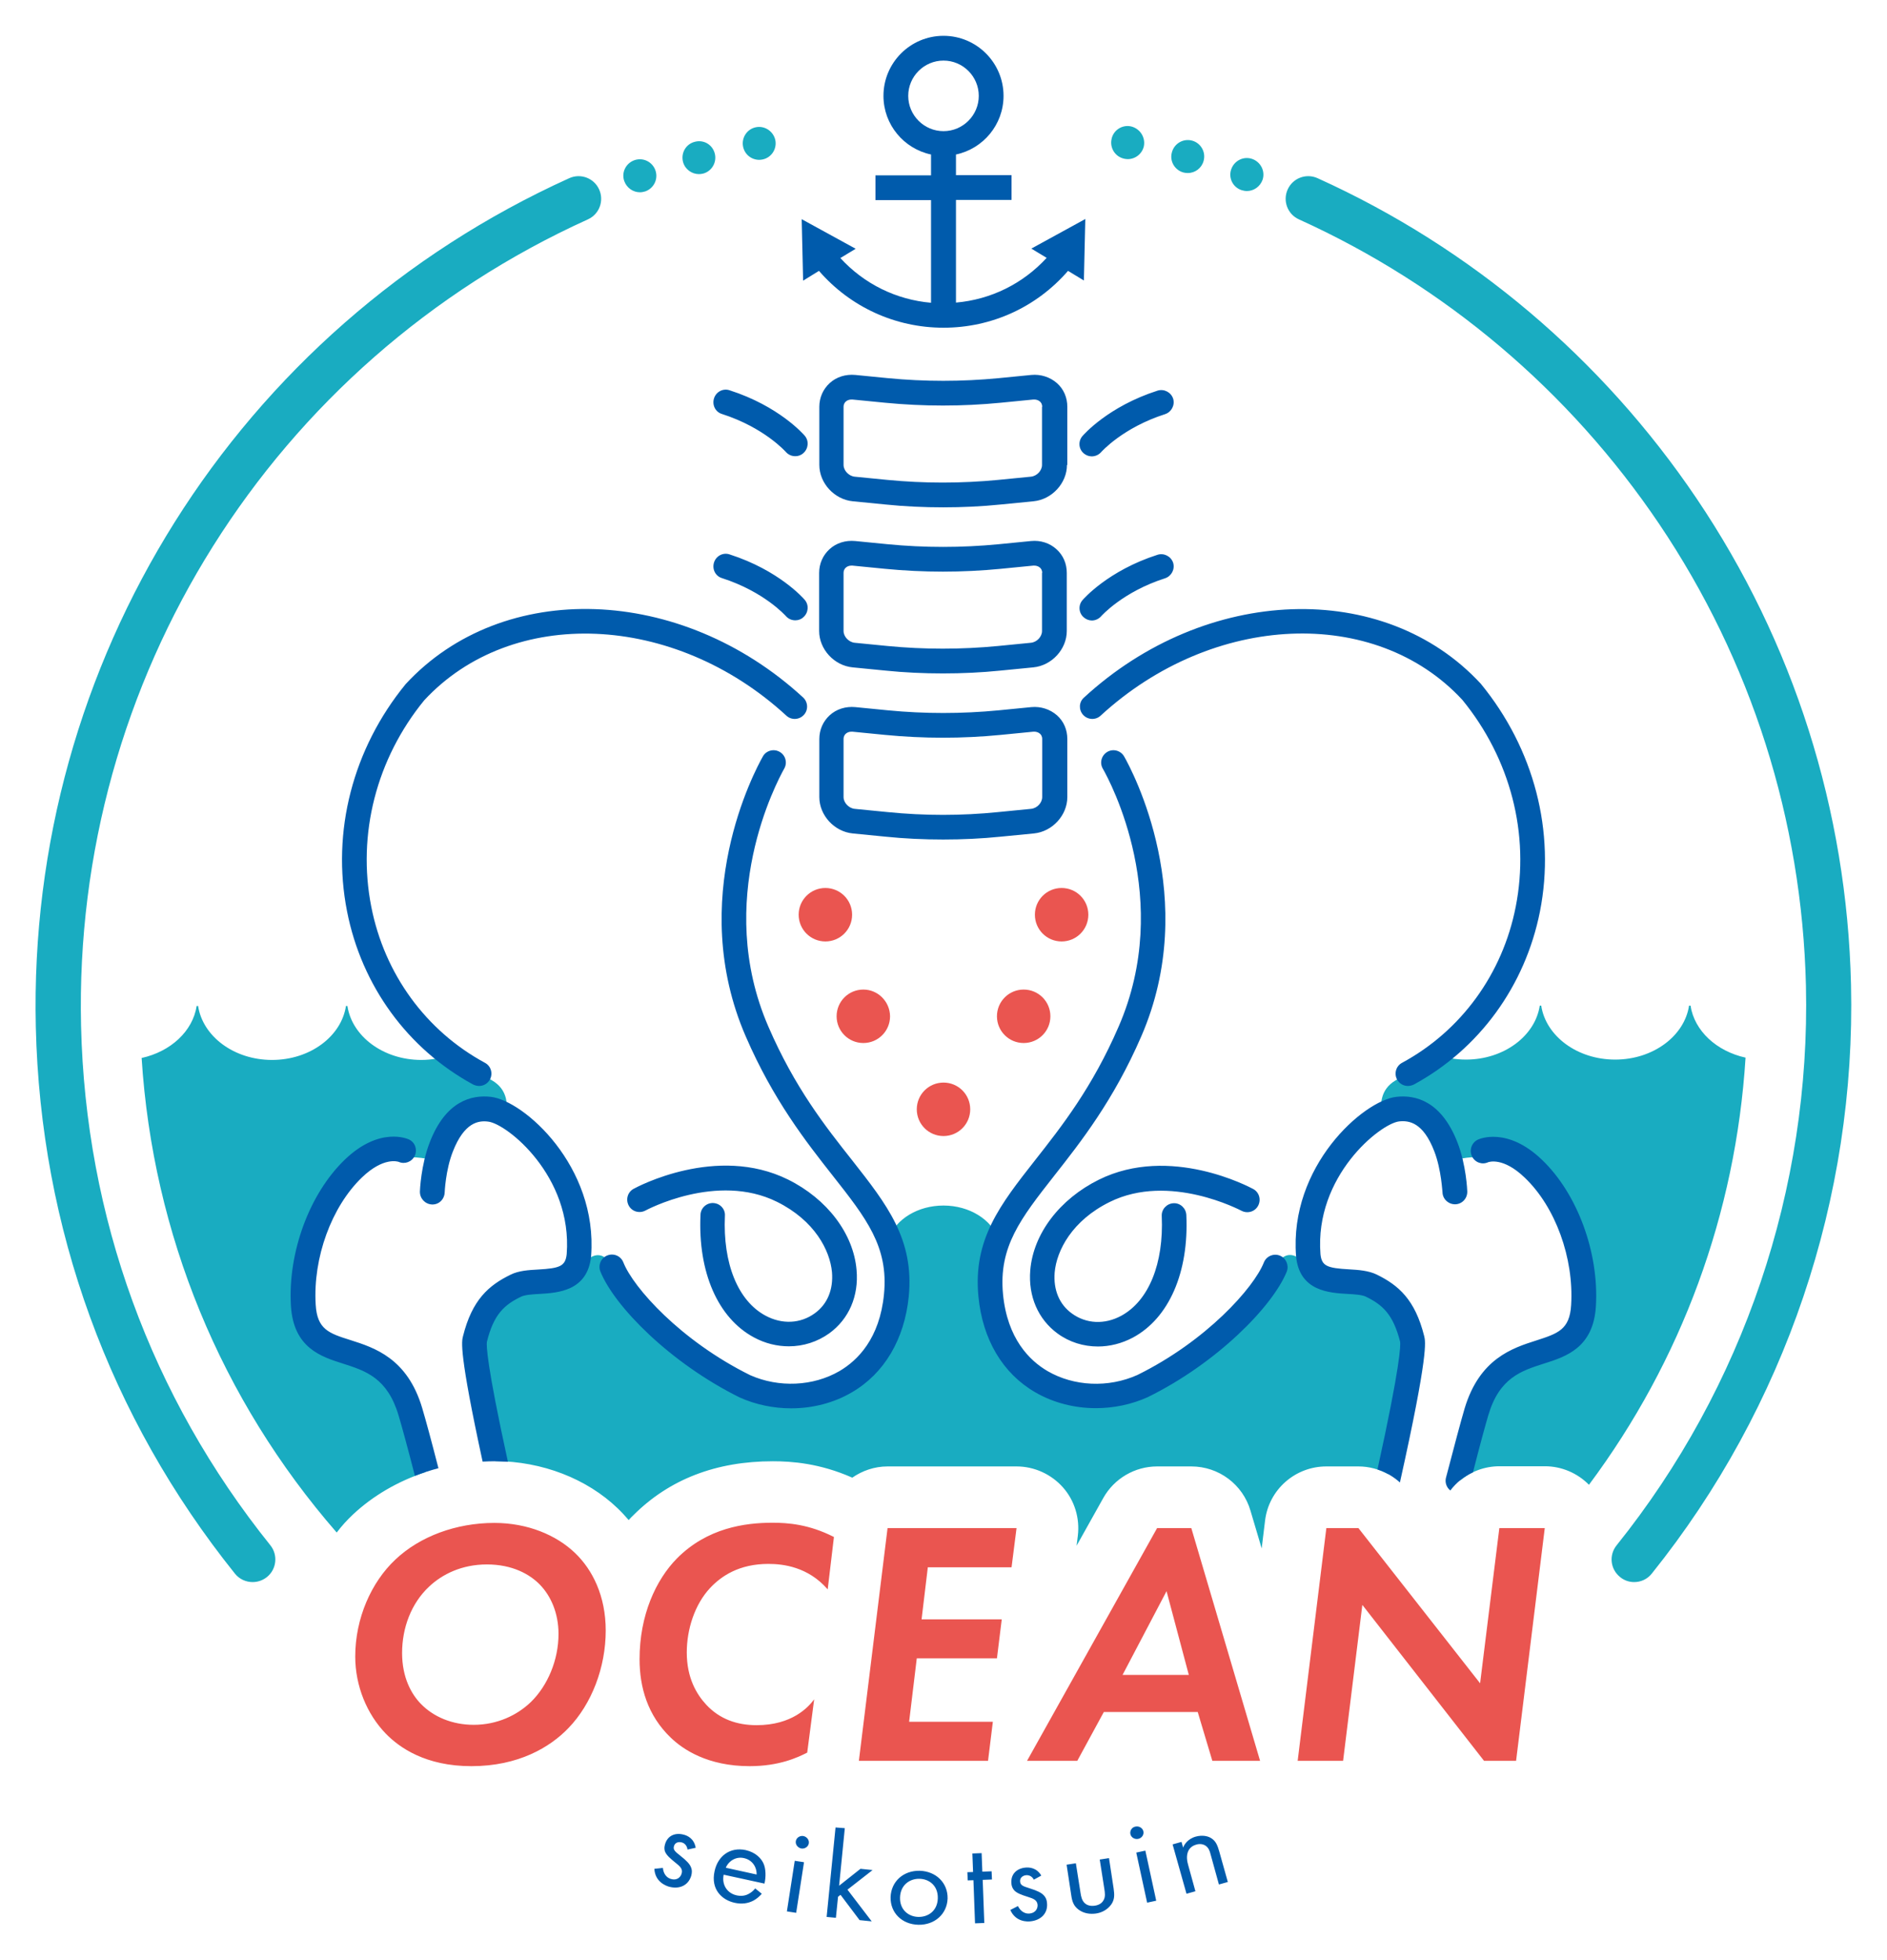
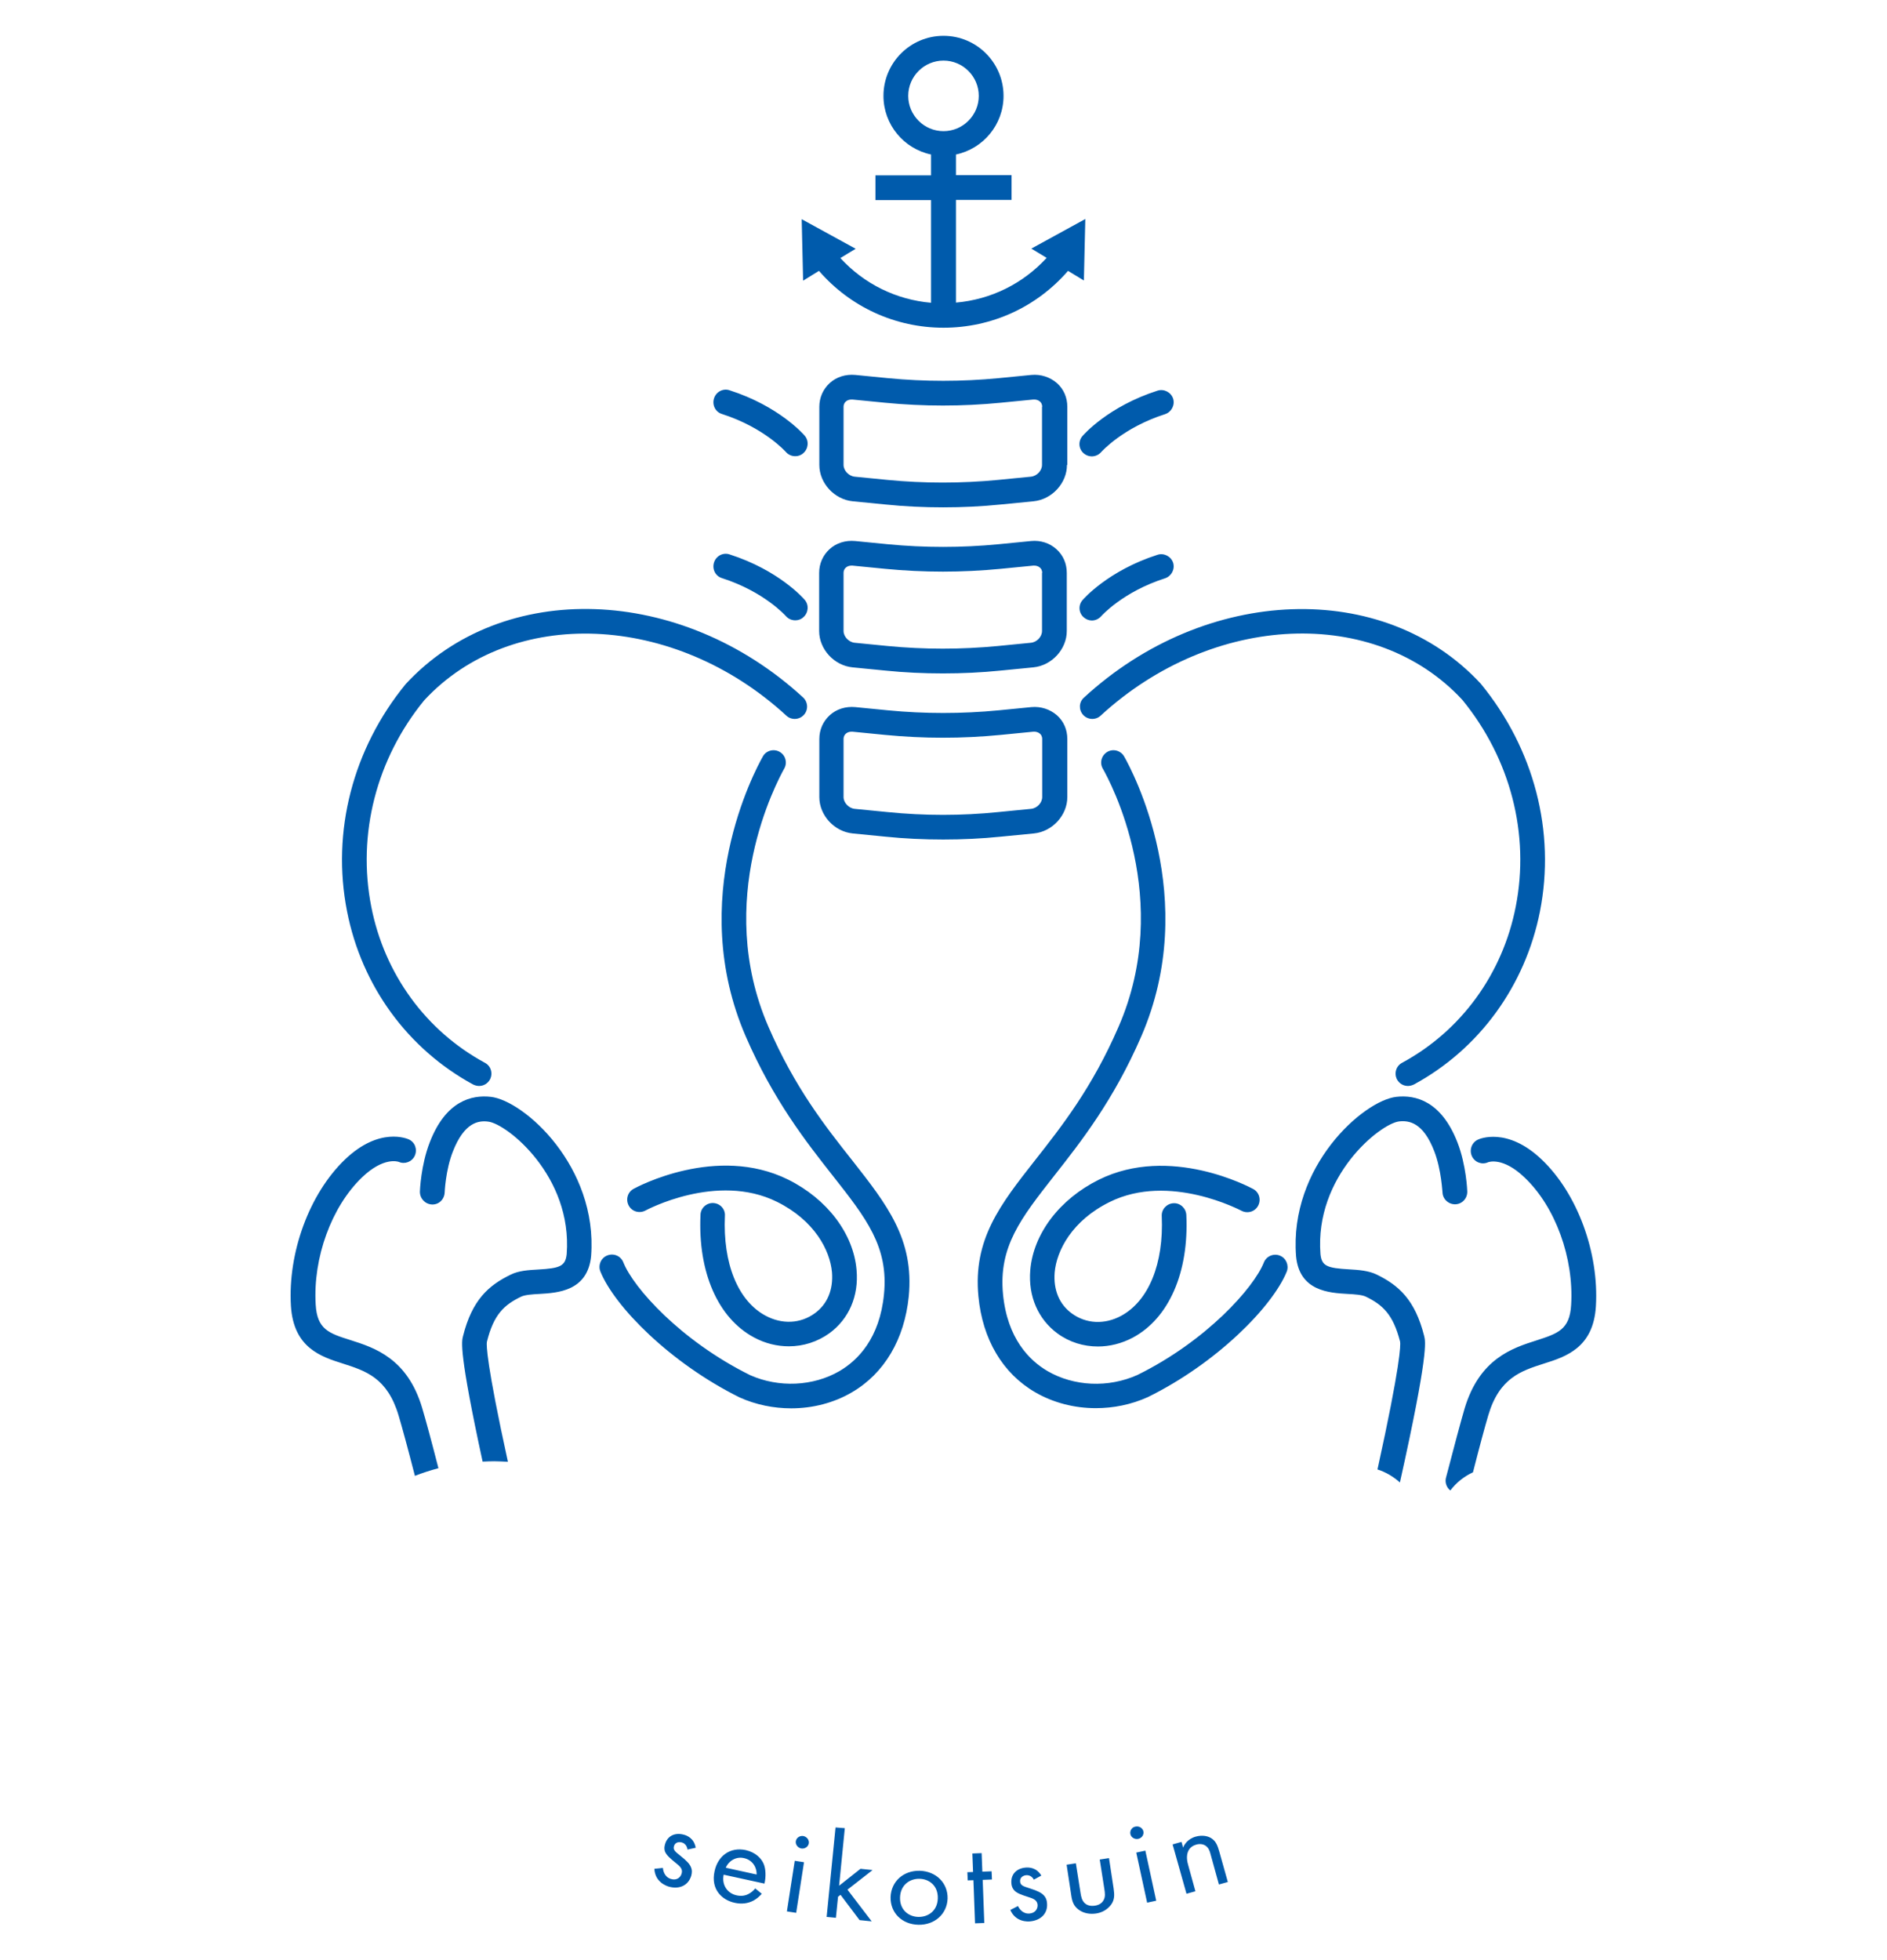
<svg xmlns="http://www.w3.org/2000/svg" version="1.1" id="レイヤー_1" x="0px" y="0px" viewBox="0 0 1059.2 1100" style="enable-background:new 0 0 1059.2 1100;" xml:space="preserve">
  <style type="text/css"> .st0{fill:#19ACC1;} .st1{fill:#005BAC;} .st2{fill:#EA5550;} </style>
  <g>
-     <path class="st0" d="M776.5,628.8c-2.6-8.8-1.6-17.5,6.8-22.5c23.6-14,7-3.9,7-3.9c5.8-3.1,11.2-6.7,16.3-10.5 c5,1.7,10.4,2.7,16.2,2.7c21.3,0,38.9-13.2,41.5-30.3h0.8c2.6,17.1,20.2,30.3,41.5,30.3c21.3,0,38.9-13.2,41.5-30.3h0.8 c2.2,14.2,14.6,25.6,30.9,29.2c-5.5,87.5-36,170.1-87.9,239.7c-6.5-6.6-15.4-10.4-24.7-10.4h-25.5c-8.4,0-16.2,3-22.2,8.1 c6-23,8-30.2,9.4-35.2c14.1-47.5,57.8-21.1,60.1-59.6c1.8-29.3-10.3-59.7-28.2-76.8c-16.3-15.6-28.2-10-28.2-10s-10.2-0.6-19.4,2.6 c-0.5-1.6-1-3.2-1.6-4.7c-4.8-12.4-12.8-22.9-27.1-21.2C782.3,626.3,779.6,627.2,776.5,628.8z M267,754.9 c-1.1,4.4,1.7,22.1,11.1,65c26.2,0.2,51.2,9.8,68.6,26.5v0c2.2,2.1,4.2,4.3,6.2,6.6c0.8-0.9,1.7-1.9,2.6-2.7 c20.2-20.2,46.5-30.3,78.3-30.3c10.6,0,26.3,1.1,44.6,9.2c5.6-3.9,12.5-6.3,19.8-6.3h72.4c9.9,0,19.4,4.3,26,11.7 c6.6,7.4,9.6,17.4,8.4,27.2l-0.7,5.6l15-26.8c6.1-10.9,17.7-17.7,30.2-17.7h19.2c15.4,0,28.9,10.1,33.2,24.8l6.3,21.2l1.9-15.6 c2.1-17.4,16.9-30.4,34.4-30.4h18c6,0,11.7,1.6,16.8,4.4c11.3-49.2,14.4-67.8,13.3-72.4c-4.5-18.2-12.5-24.9-23-30 c-9.5-4.6-28.8,1.5-34.1-11.8c-12.6-18.6-19.7-2.1-19.7-2.1c-6.9,17.1-36.1,47.9-74.6,66.9c-32.5,14.5-80.1,1.2-85.1-51 c-0.3-3.2-0.4-6.2-0.3-9.1l-0.6-0.1c0.2-0.3,0.4-0.5,0.6-0.8c0.3-7.9,2-15,4.6-21.7c-3.8-10.8-16.2-18.7-30.8-18.7 c-14.4,0-26.5,7.6-30.6,18c2.9,7.1,4.7,14.6,4.9,23.1c0,0,0.1,0.1,0.1,0.1l-0.1,0c0.1,3,0,6-0.3,9.3c-5,52.2-52.6,65.5-85.1,51 c-38.5-19-67.8-49.8-74.6-66.9c0,0-7.1-16.5-19.7,2.1c-5.3,13.4-24.7,7.2-34.1,11.8C279.5,730.1,271.6,736.7,267,754.9z M198.1,849.9c11.3-10.6,25.3-18.7,40.7-23.8c-4.7-18.8-6.5-25.6-7.9-30.3c-14.1-47.5-57.8-21.1-60.1-59.6 c-1.8-29.3,10.3-59.7,28.2-76.8c16.3-15.6,28.2-10,28.2-10s10.2-0.6,19.4,2.6c0.5-1.6,1-3.2,1.6-4.7c4.8-12.4,12.8-22.9,27.1-21.2 c2.1,0.2,4.8,1.2,7.9,2.8c2.6-8.8,1.6-17.5-6.8-22.5c-23.6-14-7-3.9-7-3.9c-5.8-3.2-11.3-6.7-16.4-10.6c-5.1,1.8-10.6,2.9-16.5,2.9 c-21.3,0-38.9-13.2-41.5-30.3h-0.8c-2.6,17.1-20.2,30.3-41.5,30.3c-21.3,0-38.9-13.2-41.5-30.3h-0.8c-2.2,14.2-14.6,25.6-30.9,29.2 c6.3,98.9,44.5,191.6,109.5,266.3C191.8,856.3,194.8,853,198.1,849.9z M424.3,71.4c-5,1-8.2,5.9-7.2,10.9c0.9,4.4,4.7,7.4,9.1,7.4 c0.6,0,1.2-0.1,1.8-0.2c5-1,8.2-5.9,7.2-10.9C434.1,73.7,429.3,70.4,424.3,71.4z M389.9,79.6c-5,1.3-7.8,6.4-6.5,11.3 c1.1,4.1,4.9,6.8,8.9,6.8c0.8,0,1.6-0.1,2.4-0.3c4.9-1.3,7.8-6.4,6.5-11.3C399.9,81.1,394.9,78.2,389.9,79.6z M702.9,89.2 c-4.8-1.7-10.1,0.9-11.8,5.8c-1.7,4.8,0.9,10.1,5.8,11.7c1,0.3,2,0.5,3,0.5c3.8,0,7.4-2.4,8.8-6.3 C710.3,96.1,707.7,90.9,702.9,89.2z M359.2,107.9c1,0,2-0.2,3-0.5c4.8-1.7,7.4-6.9,5.7-11.8c-1.7-4.8-6.9-7.4-11.8-5.7 c-4.8,1.7-7.4,6.9-5.7,11.7C351.8,105.5,355.4,107.9,359.2,107.9z M634.7,70.9c-5-1-9.9,2.3-10.8,7.3c-1,5,2.2,9.9,7.3,10.9 c0.6,0.1,1.2,0.2,1.8,0.2c4.3,0,8.2-3,9.1-7.4C643,76.8,639.7,72,634.7,70.9z M669.1,78.9c-4.9-1.3-10,1.6-11.3,6.6 c-1.4,4.9,1.6,10,6.5,11.3c0.8,0.2,1.6,0.3,2.4,0.3c4.1,0,7.8-2.7,8.9-6.8C677,85.3,674,80.2,669.1,78.9z M927.2,883 c74.9-93.3,114.6-210.7,111.8-330.5c-2.3-97.8-32.2-192.1-86.7-272.8C899.3,201.2,825.8,139,739.6,100c-6.4-2.9-13.9-0.1-16.8,6.3 c-2.9,6.4-0.1,13.9,6.3,16.8c81.9,37.1,151.8,96.2,202.2,170.9c51.7,76.7,80.2,166.3,82.4,259.2c2.6,113.8-35.1,225.3-106.3,314 c-4.4,5.5-3.5,13.4,2,17.8c2.3,1.9,5.1,2.8,7.9,2.8C921,887.8,924.7,886.2,927.2,883z M149.8,885c5.5-4.4,6.3-12.4,2-17.8 C84.7,783.7,48,682.8,45.5,575.6C41,381,152.7,203.4,330,123.1c6.4-2.9,9.2-10.4,6.3-16.8c-2.9-6.4-10.4-9.2-16.8-6.3 C132.9,184.5,15.4,371.4,20.1,576.2c2.6,112.9,41.3,219,111.8,306.9c2.5,3.1,6.2,4.7,9.9,4.7C144.6,887.8,147.4,886.9,149.8,885z" />
    <path class="st1" d="M194.8,511.4c-8.8-44.7,3.2-91.2,32.9-127.5c54.6-59.1,154.5-55.6,223.1,7.5c2.8,2.6,3,7,0.4,9.8 c-2.6,2.8-7,3-9.8,0.4c-63-57.9-154.1-61.7-203.3-8.6c-26.8,32.8-37.7,75.1-29.7,115.8c7.4,37.8,30.7,69.7,63.8,87.6 c3.4,1.8,4.6,6,2.8,9.4c-1.3,2.3-3.6,3.6-6.1,3.6c-1.1,0-2.2-0.3-3.3-0.8C228.8,588.6,203,553.2,194.8,511.4z M431.3,576.1 c-30.8-71,4.8-137.4,8.9-144.8c1.9-3.3,0.7-7.6-2.6-9.4c-3.3-1.9-7.6-0.7-9.4,2.6c-4.5,8-43.1,79.9-9.6,157.1 c15.5,35.8,34,59.3,48.8,78.1c18.9,24,31.4,39.9,28.8,66.5c-2.4,25-14.9,37.3-25,43.2c-14.8,8.6-34.1,9.4-50.1,2.3 c-39-19.3-65.6-49.1-71.2-63.3c-1.4-3.6-5.4-5.3-9-3.9c-3.6,1.4-5.3,5.5-3.9,9c7.9,19.6,39.2,51.4,78.2,70.7 c9.1,4.1,19.1,6.1,28.9,6.1c12,0,23.9-3,34.1-9c18.2-10.6,29.5-29.8,31.9-53.8c3.1-32.1-12.3-51.6-31.7-76.3 C463.2,632,446.1,610.3,431.3,576.1z M400.4,675.1c-3.8-0.2-7.1,2.8-7.2,6.6c-1.5,32.1,9.7,57.9,30,68.8c6.3,3.4,13,5,19.6,5 c8.1,0,16-2.5,22.7-7.3c11-8,16.6-20.9,15.3-35.5c-1.7-20.4-16.5-39.9-38.5-50.8c-40.1-19.8-84.8,4.2-86.6,5.2 c-3.4,1.8-4.6,6-2.8,9.4c1.8,3.4,6,4.6,9.4,2.8c0.4-0.2,40.1-21.6,73.8-4.9c21.2,10.5,29.8,27.3,30.9,39.5c0.8,9.8-2.6,18-9.7,23.1 c-8,5.8-18.3,6.3-27.6,1.3c-15.5-8.3-24-29.3-22.8-56C407.2,678.6,404.3,675.3,400.4,675.1z M242.4,675.9c3.9,0.2,7-2.8,7.2-6.7 c0-0.1,0.5-12.6,4.6-23c6.4-16.4,14.4-17.5,19.8-16.8c10.6,1.2,47.4,30.7,44.1,74.3c-0.7,6.9-3.9,8-16,8.7 c-5.3,0.3-10.9,0.6-15.5,2.9c-12.3,6-21.6,14.1-26.7,34.5c-0.8,3-2.3,9.1,11,70.4c2.2-0.1,4.4-0.2,6.6-0.2c2.6,0,5.1,0.2,7.6,0.3 C273,765,273,754.8,273.3,753c3.8-15.4,9.7-20.8,19.3-25.4c2.1-1,6.3-1.3,10.2-1.5c10.1-0.6,27.1-1.5,29-21.3 c3.8-50.3-37.7-87.2-56.3-89.3c-10.7-1.2-25.3,2.2-34.3,25.6c-4.9,12.6-5.5,26.9-5.5,27.5C235.6,672.5,238.6,675.7,242.4,675.9z M608,401.2c2.6,2.8,7,3,9.8,0.4c63-57.9,154.1-61.7,203-8.9c27.1,33.1,38,75.5,30,116.1c-7.4,37.8-30.7,69.7-63.8,87.6 c-3.4,1.8-4.6,6-2.8,9.4c1.3,2.3,3.6,3.6,6.1,3.6c1.1,0,2.2-0.3,3.3-0.8c36.7-19.9,62.5-55.3,70.8-97.1 c8.8-44.7-3.2-91.2-33.2-127.8c-54.3-58.8-154.3-55.3-222.8,7.8C605.6,394,605.4,398.3,608,401.2z M718.4,704.6 c-3.5-1.4-7.6,0.3-9,3.9c-5.6,14.1-32.2,44-71,63.1c-16.3,7.3-35.6,6.4-50.4-2.2c-10.1-5.9-22.6-18.2-25-43.2 c-2.5-26.6,9.9-42.4,28.8-66.5c14.8-18.8,33.3-42.3,48.8-78.1c33.5-77.2-5.1-149.2-9.6-157.1c-1.9-3.3-6.1-4.5-9.4-2.6 c-3.3,1.9-4.5,6.1-2.6,9.4c4.2,7.3,39.8,73.7,8.9,144.8c-14.8,34.2-31.9,55.9-47,75.1c-19.4,24.7-34.8,44.3-31.7,76.3 c2.3,24.1,13.6,43.2,31.9,53.8c10.2,5.9,22,8.9,34,8.9c9.9,0,19.9-2,29.2-6.2c38.8-19.1,70.1-50.9,78-70.5 C723.6,710,721.9,706,718.4,704.6z M622.9,674.5c33.5-16.6,73.4,4.7,73.9,4.9c3.4,1.8,7.6,0.6,9.4-2.8c1.8-3.4,0.6-7.6-2.8-9.4 c-1.9-1-46.6-25-86.6-5.2c-22,10.9-36.8,30.3-38.5,50.8c-1.2,14.6,4.4,27.5,15.3,35.5c6.7,4.9,14.6,7.3,22.7,7.3 c6.6,0,13.4-1.7,19.6-5c20.3-10.9,31.5-36.7,30-68.8c-0.2-3.8-3.4-6.8-7.2-6.6c-3.8,0.2-6.8,3.4-6.6,7.2c1.2,26.7-7.3,47.6-22.8,56 c-9.3,5-19.6,4.5-27.6-1.3c-7.1-5.1-10.5-13.3-9.7-23.1C593.1,701.7,601.8,684.9,622.9,674.5z M756.4,726.1c4,0.2,8.1,0.5,10.2,1.5 c9.5,4.6,15.4,10,19.3,25.3c0.3,1.9,0.3,12.6-12.7,71.7c4.7,1.5,8.9,4,12.6,7.3c16.1-72.3,14.4-79,13.6-82.2 c-5.1-20.4-14.4-28.5-26.7-34.5c-4.6-2.2-10.2-2.6-15.5-2.9c-12.2-0.7-15.3-1.8-16-8.5c-3.4-43.8,33.5-73.2,44.1-74.5 c5.5-0.6,13.5,0.4,19.8,16.8c4,10.4,4.5,22.9,4.6,23c0.1,3.8,3.4,6.8,7.2,6.7c3.8-0.1,6.8-3.3,6.7-7.2c0-0.6-0.6-14.9-5.5-27.5 c-9.1-23.4-23.7-26.8-34.3-25.6c-18.6,2.1-60.2,39-56.3,89.4C729.3,724.6,746.2,725.5,756.4,726.1z M814.1,836.4 c3.3-4.4,7.7-7.9,12.7-10.2c3.8-14.9,6.7-25.6,8.6-32c6.2-21,18.4-24.9,31.2-29c12.4-3.9,27.8-8.9,29.2-32.2 c1.8-30.1-10.4-63.2-30.3-82.2c-19.5-18.7-35.3-11.6-35.9-11.3c-3.5,1.6-5,5.8-3.4,9.3c1.6,3.5,5.7,5,9.1,3.4 c0.3-0.1,8.4-3.1,20.6,8.7c17.2,16.4,27.6,45.1,26,71.4c-0.8,13.9-7.5,16-19.5,19.9c-13.5,4.3-31.9,10.2-40.3,38.2 c-2.2,7.5-5.7,20.6-10.5,39C811,832,812,834.8,814.1,836.4z M561.8,469.5c-10.8,1.1-21.6,1.6-32.4,1.6s-21.7-0.5-32.4-1.6 l-18.3-1.8c-10.4-1-18.8-10.2-18.8-20.4v-32.6c0-5.2,2.1-9.9,5.8-13.3c3.8-3.5,9-5.1,14.4-4.6l18.3,1.8c20.6,2,41.5,2,62.2,0 l18.3-1.8c5.3-0.5,10.5,1.2,14.4,4.6c3.8,3.4,5.8,8.1,5.8,13.3v32.6c0,10.2-8.4,19.4-18.8,20.4L561.8,469.5z M560.4,455.7l18.3-1.8 c3.4-0.3,6.3-3.4,6.3-6.6v-32.6c0-1.6-0.7-2.5-1.3-3c-0.9-0.8-2.2-1.2-3.7-1.1l-18.3,1.8c-21.5,2.1-43.3,2.1-64.9,0l-18.3-1.8 c-0.2,0-0.4,0-0.6,0c-1.2,0-2.3,0.4-3.1,1.1c-0.6,0.5-1.3,1.5-1.3,3v32.6c0,3.2,3,6.3,6.3,6.6l18.3,1.8 C518.9,457.8,539.8,457.8,560.4,455.7z M598.9,260.9c0,10.2-8.4,19.4-18.8,20.4l-18.3,1.8c-10.8,1.1-21.6,1.6-32.4,1.6 s-21.7-0.5-32.4-1.6l-18.3-1.8c-10.4-1-18.8-10.2-18.8-20.4v-32.6c0-5.2,2.1-9.9,5.8-13.3c3.8-3.5,9-5.1,14.4-4.6l18.3,1.8 c20.6,2,41.5,2,62.2,0l18.3-1.8c5.3-0.5,10.5,1.2,14.4,4.6c3.8,3.4,5.8,8.1,5.8,13.3V260.9z M585,228.3c0-1.6-0.7-2.5-1.3-3 c-0.9-0.8-2.2-1.2-3.7-1.1l-18.3,1.8c-21.5,2.1-43.3,2.1-64.9,0l-18.3-1.8c-0.2,0-0.4,0-0.6,0c-1.2,0-2.3,0.4-3.1,1.1 c-0.6,0.5-1.3,1.5-1.3,3v32.6c0,3.2,3,6.3,6.3,6.6l18.3,1.8c20.6,2,41.5,2,62.2,0l18.3-1.8c3.4-0.3,6.3-3.4,6.3-6.6V228.3z M405.2,324.4c23.7,7.6,35.6,21,35.9,21.3c1.4,1.6,3.3,2.4,5.3,2.4c1.6,0,3.2-0.5,4.5-1.7c2.9-2.5,3.3-6.9,0.8-9.8 c-0.6-0.7-14.4-16.6-42.2-25.5c-3.6-1.2-7.5,0.8-8.7,4.5C399.6,319.4,401.6,323.3,405.2,324.4z M405.2,232.3 c23.7,7.6,35.6,21,35.9,21.3c1.4,1.6,3.3,2.4,5.3,2.4c1.6,0,3.2-0.5,4.5-1.7c2.9-2.5,3.3-6.9,0.8-9.8c-0.6-0.7-14.4-16.6-42.2-25.5 c-3.6-1.2-7.5,0.8-8.7,4.5C399.6,227.3,401.6,231.2,405.2,232.3z M618.1,345.8c0.1-0.1,12.1-13.7,35.9-21.3 c3.6-1.2,5.6-5.1,4.5-8.7c-1.2-3.6-5.1-5.6-8.7-4.5c-27.8,8.9-41.6,24.8-42.2,25.5c-2.5,2.9-2.1,7.3,0.8,9.7 c1.3,1.1,2.9,1.7,4.5,1.7C614.7,348.2,616.7,347.4,618.1,345.8z M608.3,254.4c1.3,1.1,2.9,1.7,4.5,1.7c1.9,0,3.9-0.8,5.3-2.4 c0.1-0.1,12.1-13.7,35.9-21.3c3.6-1.2,5.6-5.1,4.5-8.7c-1.2-3.6-5.1-5.6-8.7-4.5c-27.8,8.9-41.6,24.8-42.2,25.5 C605.1,247.6,605.4,251.9,608.3,254.4z M593,308.2c3.8,3.4,5.8,8.1,5.8,13.3v32.6c0,10.2-8.4,19.4-18.8,20.4l-18.3,1.8 c-10.8,1.1-21.6,1.6-32.4,1.6s-21.7-0.5-32.4-1.6l-18.3-1.8c-10.4-1-18.8-10.2-18.8-20.4v-32.6c0-5.2,2.1-9.9,5.8-13.3 c3.8-3.5,9-5.1,14.4-4.6l18.3,1.8c20.6,2,41.5,2,62.2,0l18.3-1.8C584,303.1,589.2,304.7,593,308.2z M585,321.5c0-1.6-0.7-2.5-1.3-3 c-0.9-0.8-2.2-1.2-3.7-1.1l-18.3,1.8c-21.5,2.1-43.3,2.1-64.9,0l-18.3-1.8c-0.2,0-0.4,0-0.6,0c-1.2,0-2.3,0.4-3.1,1.1 c-0.6,0.5-1.3,1.5-1.3,3v32.6c0,3.2,3,6.3,6.3,6.6l18.3,1.8c20.6,2,41.5,2,62.2,0l18.3-1.8c3.4-0.3,6.3-3.4,6.3-6.6V321.5z M450.8,157.5L450,123l30.3,16.6l-8.6,5.2c13.3,14.5,31.3,23.4,50.9,25.1v-57.6h-31.2V98.4h31.2V86.7 c-15.2-3.2-26.7-16.7-26.7-32.9c0-18.6,15.1-33.7,33.7-33.7s33.7,15.1,33.7,33.7c0,16.2-11.5,29.7-26.7,32.9v11.6h31.2v13.9h-31.2 v57.6c19.6-1.7,37.6-10.6,50.9-25.1l-8.6-5.2l30.3-16.6l-0.8,34.5l-8.9-5.4c-17.6,20.3-42.8,31.9-69.9,31.9 c-27,0-52.3-11.6-69.9-31.9L450.8,157.5z M529.6,73.6c10.9,0,19.8-8.9,19.8-19.8S540.5,34,529.6,34c-10.9,0-19.8,8.9-19.8,19.8 S518.7,73.6,529.6,73.6z M390.5,1036.9c-0.9-5.4-5-6.9-6.5-7.3c-4.9-1.4-9.3,0.4-10.7,5.3c-0.4,1.4-0.6,2.8,0.1,4.4 c0.9,1.9,2.8,3.6,5.9,6.1c2.4,1.9,4.1,3.4,3.3,6c-0.6,2.1-2.7,4-6,3c-3.6-1.1-4.4-4.6-4.5-6.2l-4.8,0.5c0.4,7.6,6.9,9.6,8.1,10 c5.6,1.6,10.9-0.4,12.6-6.1c0.4-1.5,0.6-3.1-0.2-4.9c-0.7-1.7-2.3-3.5-6-6.4c-2.9-2.3-4.1-3.3-3.5-5.3c0.6-2.1,2.6-2.6,4.4-2.1 c1.9,0.5,3,2.2,3.2,4L390.5,1036.9z M423.9,1059.7c-0.9,1.2-2.3,2.4-3.9,3.2c-2,1-4.1,1.2-6.5,0.7c-5.1-1.1-8.5-5.7-7.3-11.6 l22.9,5c0.9-3.7,0.8-8.3-0.5-11.2c-1.2-2.8-4.3-6.3-10-7.6c-8.9-1.9-15.7,3.4-17.5,11.8c-2.3,10.4,4.3,16.3,11.4,17.8 c3.8,0.8,7.3,0.4,10.5-1.3c1.8-1,3.4-2.4,4.6-3.8L423.9,1059.7z M407.4,1048.1c1.7-4,5.9-6.4,10.2-5.4c4.3,0.9,7.2,4.6,7.1,9.2 L407.4,1048.1z M446.1,1044.2l-4.4,28.4l5.2,0.8l4.4-28.4L446.1,1044.2z M446.7,1033.2c-0.3,1.9,1.1,3.7,3.1,4.1 c2,0.3,3.9-1,4.2-2.9c0.3-1.9-1.1-3.7-3.1-4.1C448.9,1030,447,1031.3,446.7,1033.2z M469,1025.5l-5,50.2l5.2,0.5l1.2-11.8l1.4-1.1 l10.7,14.2l6.8,0.7l-13.6-17.8l14.1-11l-6.8-0.7l-12,9.5l3.2-32.3L469,1025.5z M515.5,1080.1c9.1,0.2,16.1-6,16.4-14.7 c0.2-8.7-6.4-15.3-15.6-15.6c-9.2-0.2-16.1,6-16.4,14.8C499.7,1073.4,506.3,1079.9,515.5,1080.1z M516.1,1054.3 c5.5,0.1,10.5,3.9,10.3,11c-0.2,7-5.4,10.5-10.9,10.4c-5.4-0.1-10.5-3.9-10.3-10.9C505.4,1057.8,510.6,1054.2,516.1,1054.3z M556.8,1054.7l-0.2-4.6l-5.2,0.2l-0.4-10.4l-5.2,0.2l0.4,10.4l-3.2,0.1l0.2,4.6l3.2-0.1l0.9,24.2l5.2-0.2l-0.9-24.2L556.8,1054.7z M584.5,1052.5c-2.8-4.7-7.1-4.6-8.7-4.5c-5.1,0.4-8.5,3.7-8.1,8.8c0.1,1.4,0.5,2.8,1.7,4.1c1.5,1.5,3.9,2.4,7.7,3.6 c2.9,0.9,5,1.7,5.3,4.3c0.2,2.1-1.1,4.7-4.5,5c-3.8,0.3-5.8-2.7-6.5-4.2l-4.3,2.2c3.1,7,9.9,6.5,11.1,6.4 c5.8-0.5,10.1-4.3,9.5-10.3c-0.1-1.6-0.6-3.1-2-4.5c-1.3-1.3-3.4-2.4-7.9-3.8c-3.5-1.1-5-1.6-5.2-3.7c-0.2-2.2,1.5-3.4,3.3-3.6 c2-0.2,3.6,0.9,4.4,2.5L584.5,1052.5z M603.9,1045.6l-5.2,0.8l2.6,17.1c0.5,3.5,1.3,6,4.1,8.1c3.1,2.3,6.7,2.6,9.7,2.2 s6.3-1.9,8.6-5c2-2.8,1.9-5.5,1.4-9l-2.6-17.1l-5.2,0.8l2.6,16.6c0.3,2,0.7,4.3-0.5,6.3c-0.6,1.1-2,2.6-4.9,3 c-2.9,0.4-4.6-0.5-5.6-1.4c-1.7-1.6-2.1-3.9-2.4-5.9L603.9,1045.6z M634.5,1029.2c0.4,1.9,2.4,3.1,4.4,2.7c2-0.4,3.3-2.3,2.9-4.2 c-0.4-1.9-2.4-3.1-4.4-2.7C635.4,1025.3,634.1,1027.3,634.5,1029.2z M637.8,1039.6l6.1,28.1l5.1-1.1l-6.1-28.1L637.8,1039.6z M666,1062.7l5-1.4l-4-14.5c-0.6-2-1.3-5.3,0-8.1c1-2.1,2.8-3.1,4.5-3.6c2.2-0.6,4-0.2,5.3,0.7c1.6,1.1,2.3,3,2.7,4.7l4.7,17l5-1.4 l-4.8-17.1c-0.9-3.1-1.7-5.3-3.7-6.9c-2.4-2-6-2.4-9.4-1.5c-4.8,1.3-6.7,4.8-7.2,6.2l-0.9-3.2l-5,1.4L666,1062.7z M192.5,765.2 c12.8,4.1,24.9,8,31.2,29c2,6.7,5.1,18.1,9.2,34c4.3-1.7,8.7-3.1,13.2-4.3c-4-15.6-7.1-27-9.1-33.7c-8.3-28-26.8-33.9-40.3-38.2 c-12.1-3.8-18.7-6-19.5-19.9c-1.6-26.3,8.9-55,26-71.4c12-11.5,20-8.9,20.6-8.7c3.4,1.5,7.4,0,9-3.4c1.6-3.5,0.2-7.6-3.3-9.2 c-0.7-0.3-16.4-7.4-35.9,11.3c-19.9,19.1-32.1,52.1-30.3,82.2C164.8,756.4,180.2,761.3,192.5,765.2z" />
-     <path class="st2" d="M544.6,622.5c0,8.3-6.7,15-15,15c-8.3,0-15-6.7-15-15c0-8.3,6.7-15,15-15C537.9,607.5,544.6,614.2,544.6,622.5 z M463.3,498.3c-8.3,0-15,6.7-15,15c0,8.3,6.7,15,15,15c8.3,0,15-6.7,15-15C478.3,505,471.6,498.3,463.3,498.3z M580.9,513.3 c0,8.3,6.7,15,15,15c8.3,0,15-6.7,15-15c0-8.3-6.7-15-15-15C587.6,498.3,580.9,505,580.9,513.3z M484.6,555.3c-8.3,0-15,6.7-15,15 c0,8.3,6.7,15,15,15s15-6.7,15-15C499.5,562,492.8,555.3,484.6,555.3z M559.6,570.3c0,8.3,6.7,15,15,15s15-6.7,15-15 c0-8.3-6.7-15-15-15S559.6,562,559.6,570.3z M277.5,854.6c-21.5,0-41.9,7.6-55.6,20.6c-13.5,12.7-22.5,32.9-22.5,54.4 c0,16.4,6.5,32.3,17.2,43.3c7.6,7.8,22.3,18.2,48,18.2c26.4,0,44.1-10.6,54.4-21.3c13.1-13.5,21-34.1,21-54.8 c0-19.4-7.4-34.1-17.2-43.5C312.3,861.4,296.1,854.6,277.5,854.6z M265.9,967.9c-12.1,0-22.7-4.5-29.8-11.9 c-5.1-5.3-10.4-14.5-10.4-28.4c0-14.1,5.1-27.8,15.1-37.2c7.4-7,18.4-12.5,32.5-12.5c14.3,0,24.1,5.5,29.8,11.4 c6.1,6.3,10.4,15.9,10.4,27.6c0,14.7-6.1,29-15.5,38.2C290.2,962.6,279,967.9,265.9,967.9z M457,953.6 c-3.3,4.5-12.5,14.5-32.3,14.5c-11.2,0-20.8-3.5-28.2-11.4c-5.5-5.9-11-15.1-11-29.4c0-13.1,4.5-27,13.1-36.2 c6.3-6.7,16.3-13.5,32.7-13.5c8.2,0,22.3,1.6,33.3,14.3l3.5-29.4c-14.1-7.2-26-8-34.5-8c-15.5,0-36.6,2.9-53.6,20 c-11.9,12.1-21,31.9-21,56.6c0,15.7,4.5,31.5,17.4,43.9c6.9,6.7,20.8,16.1,44.4,16.1c16.6,0,27-4.9,32.3-7.6L457,953.6z M570.6,857.5h-72.4l-16.1,130.6h25.5h47l2.7-21.9h-47l4.3-35.6h45l2.7-21.9h-45l3.5-29.2h47L570.6,857.5z M680.5,988.1h26.8 l-38.6-130.6h-19.2l-73,130.6h28.2l14.9-27.4h52.7L680.5,988.1z M630.1,939.9l24.7-47l12.5,47H630.1z M753.9,988.1l10.8-87.5 l68.3,87.5h18l16.1-130.6h-25.5l-10.8,87.1l-68.3-87.1h-18l-16.1,130.6H753.9z" />
  </g>
</svg>